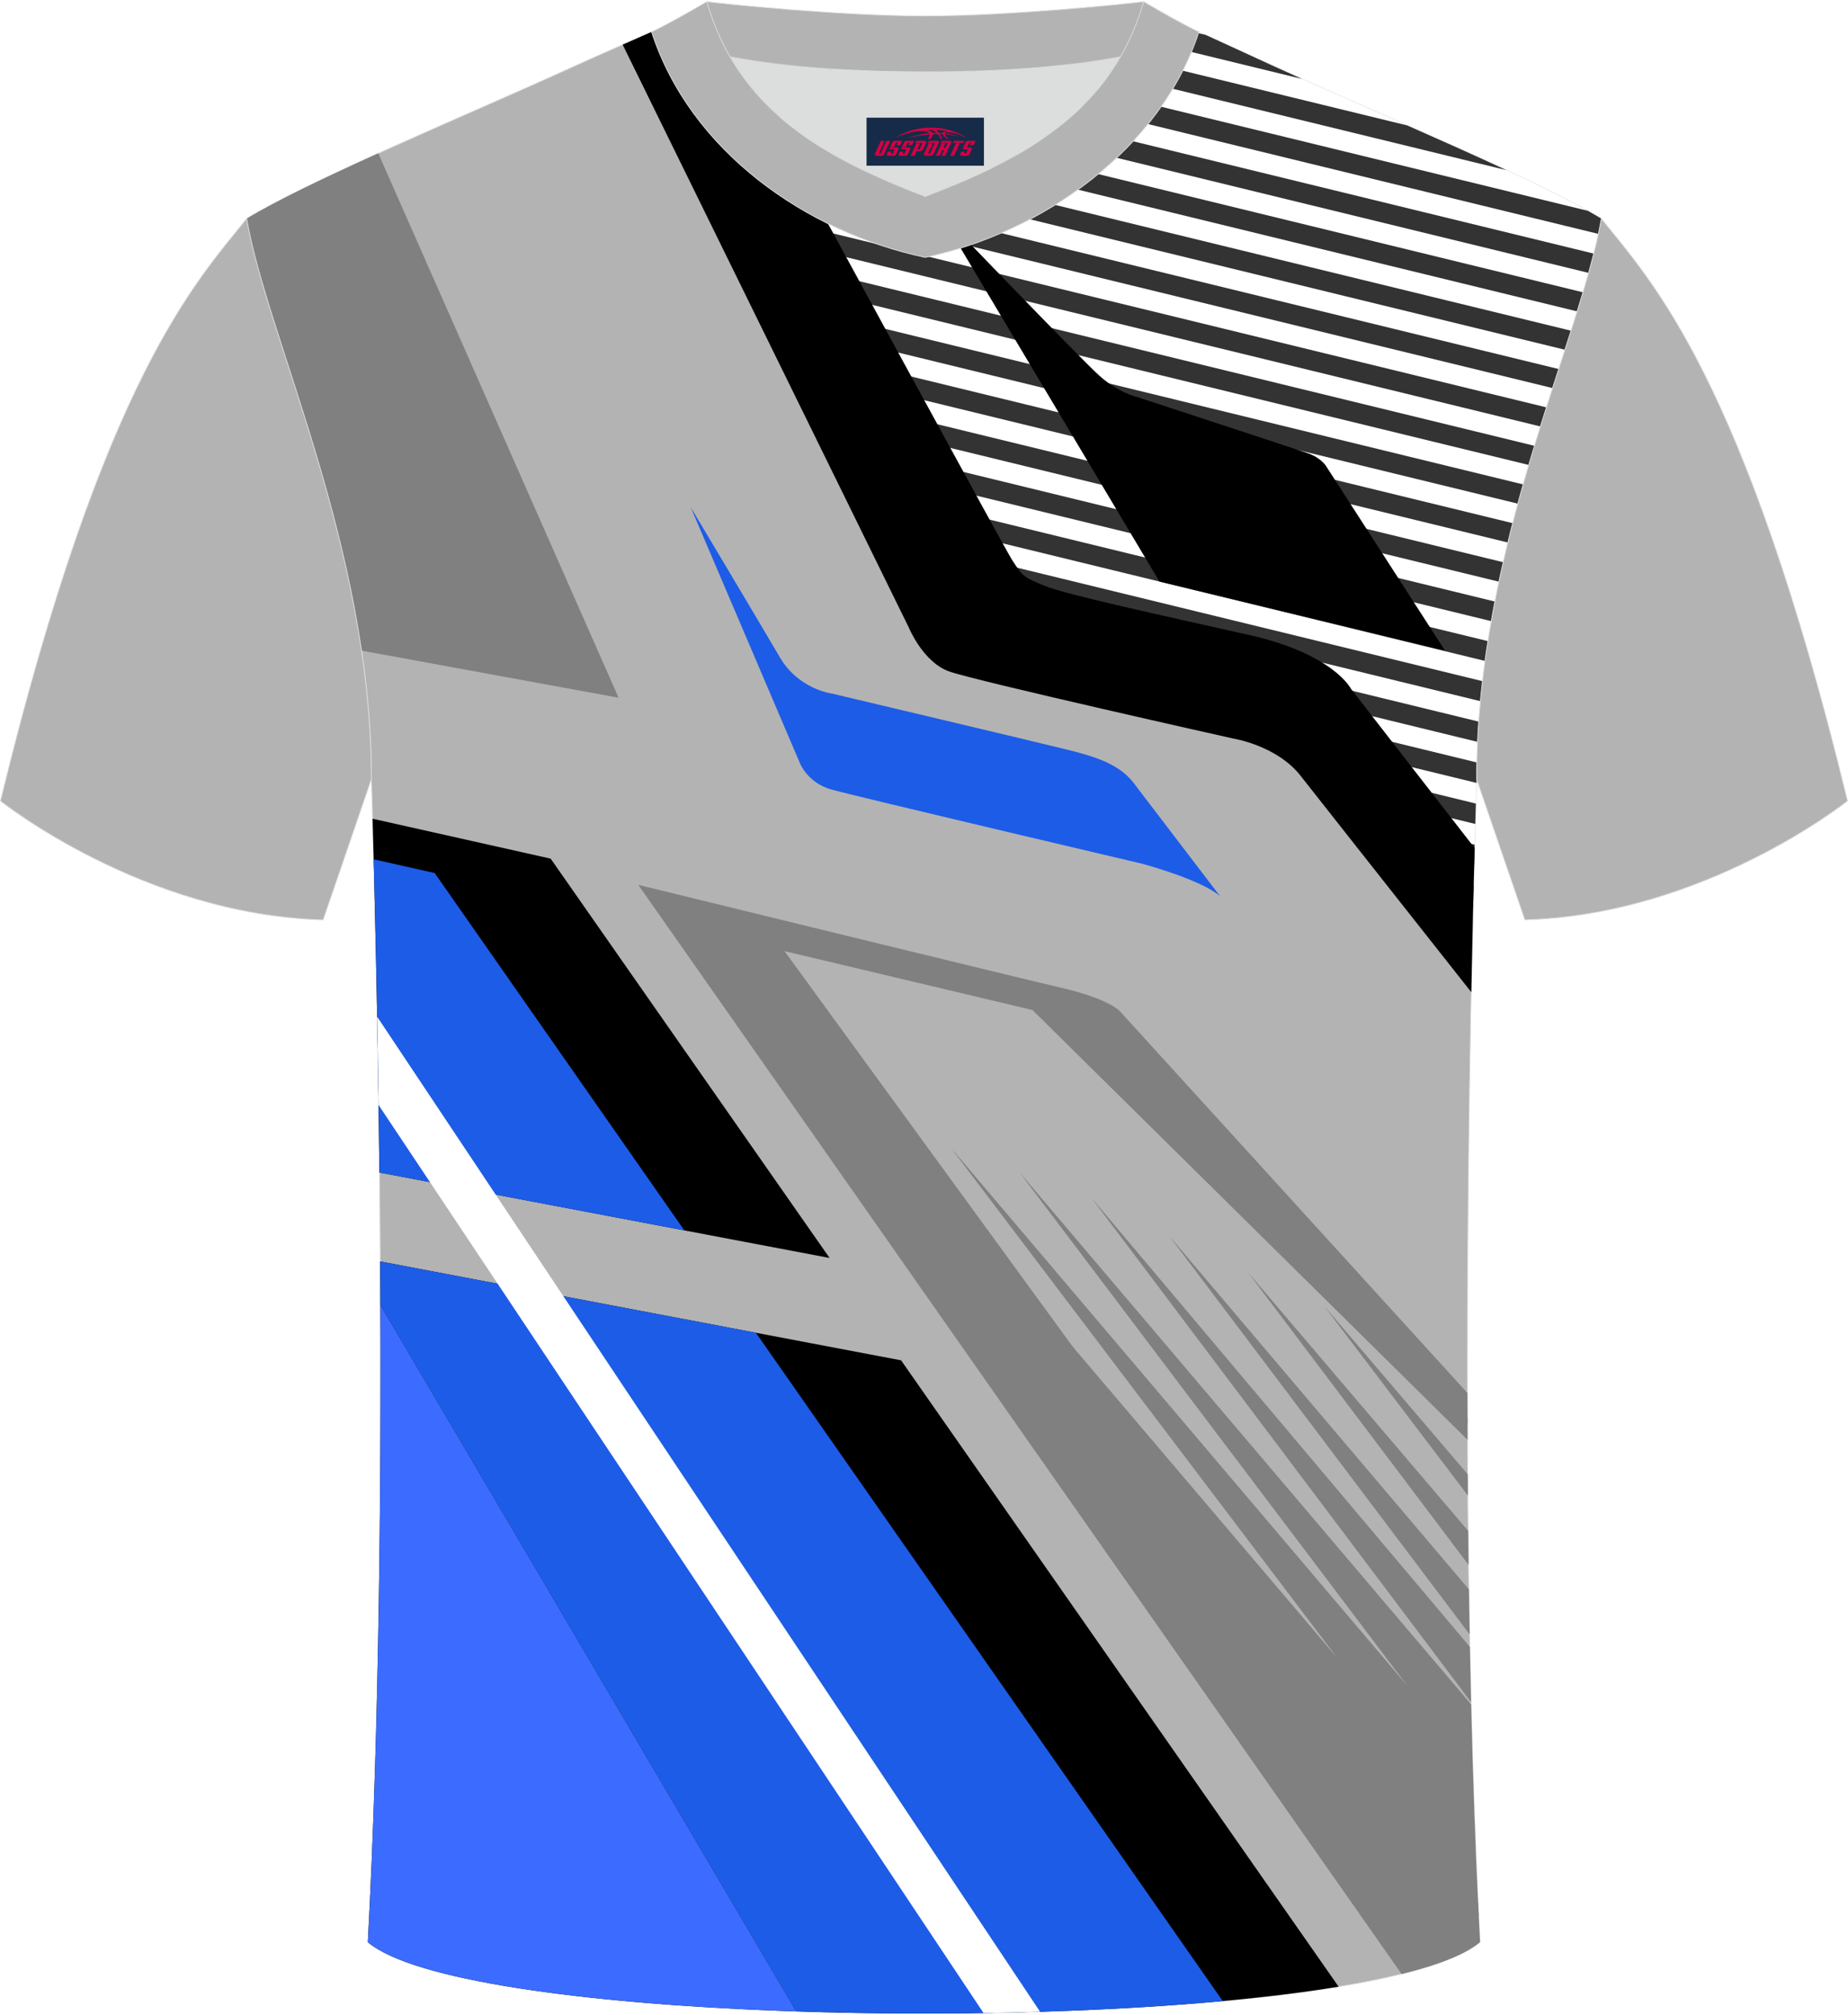
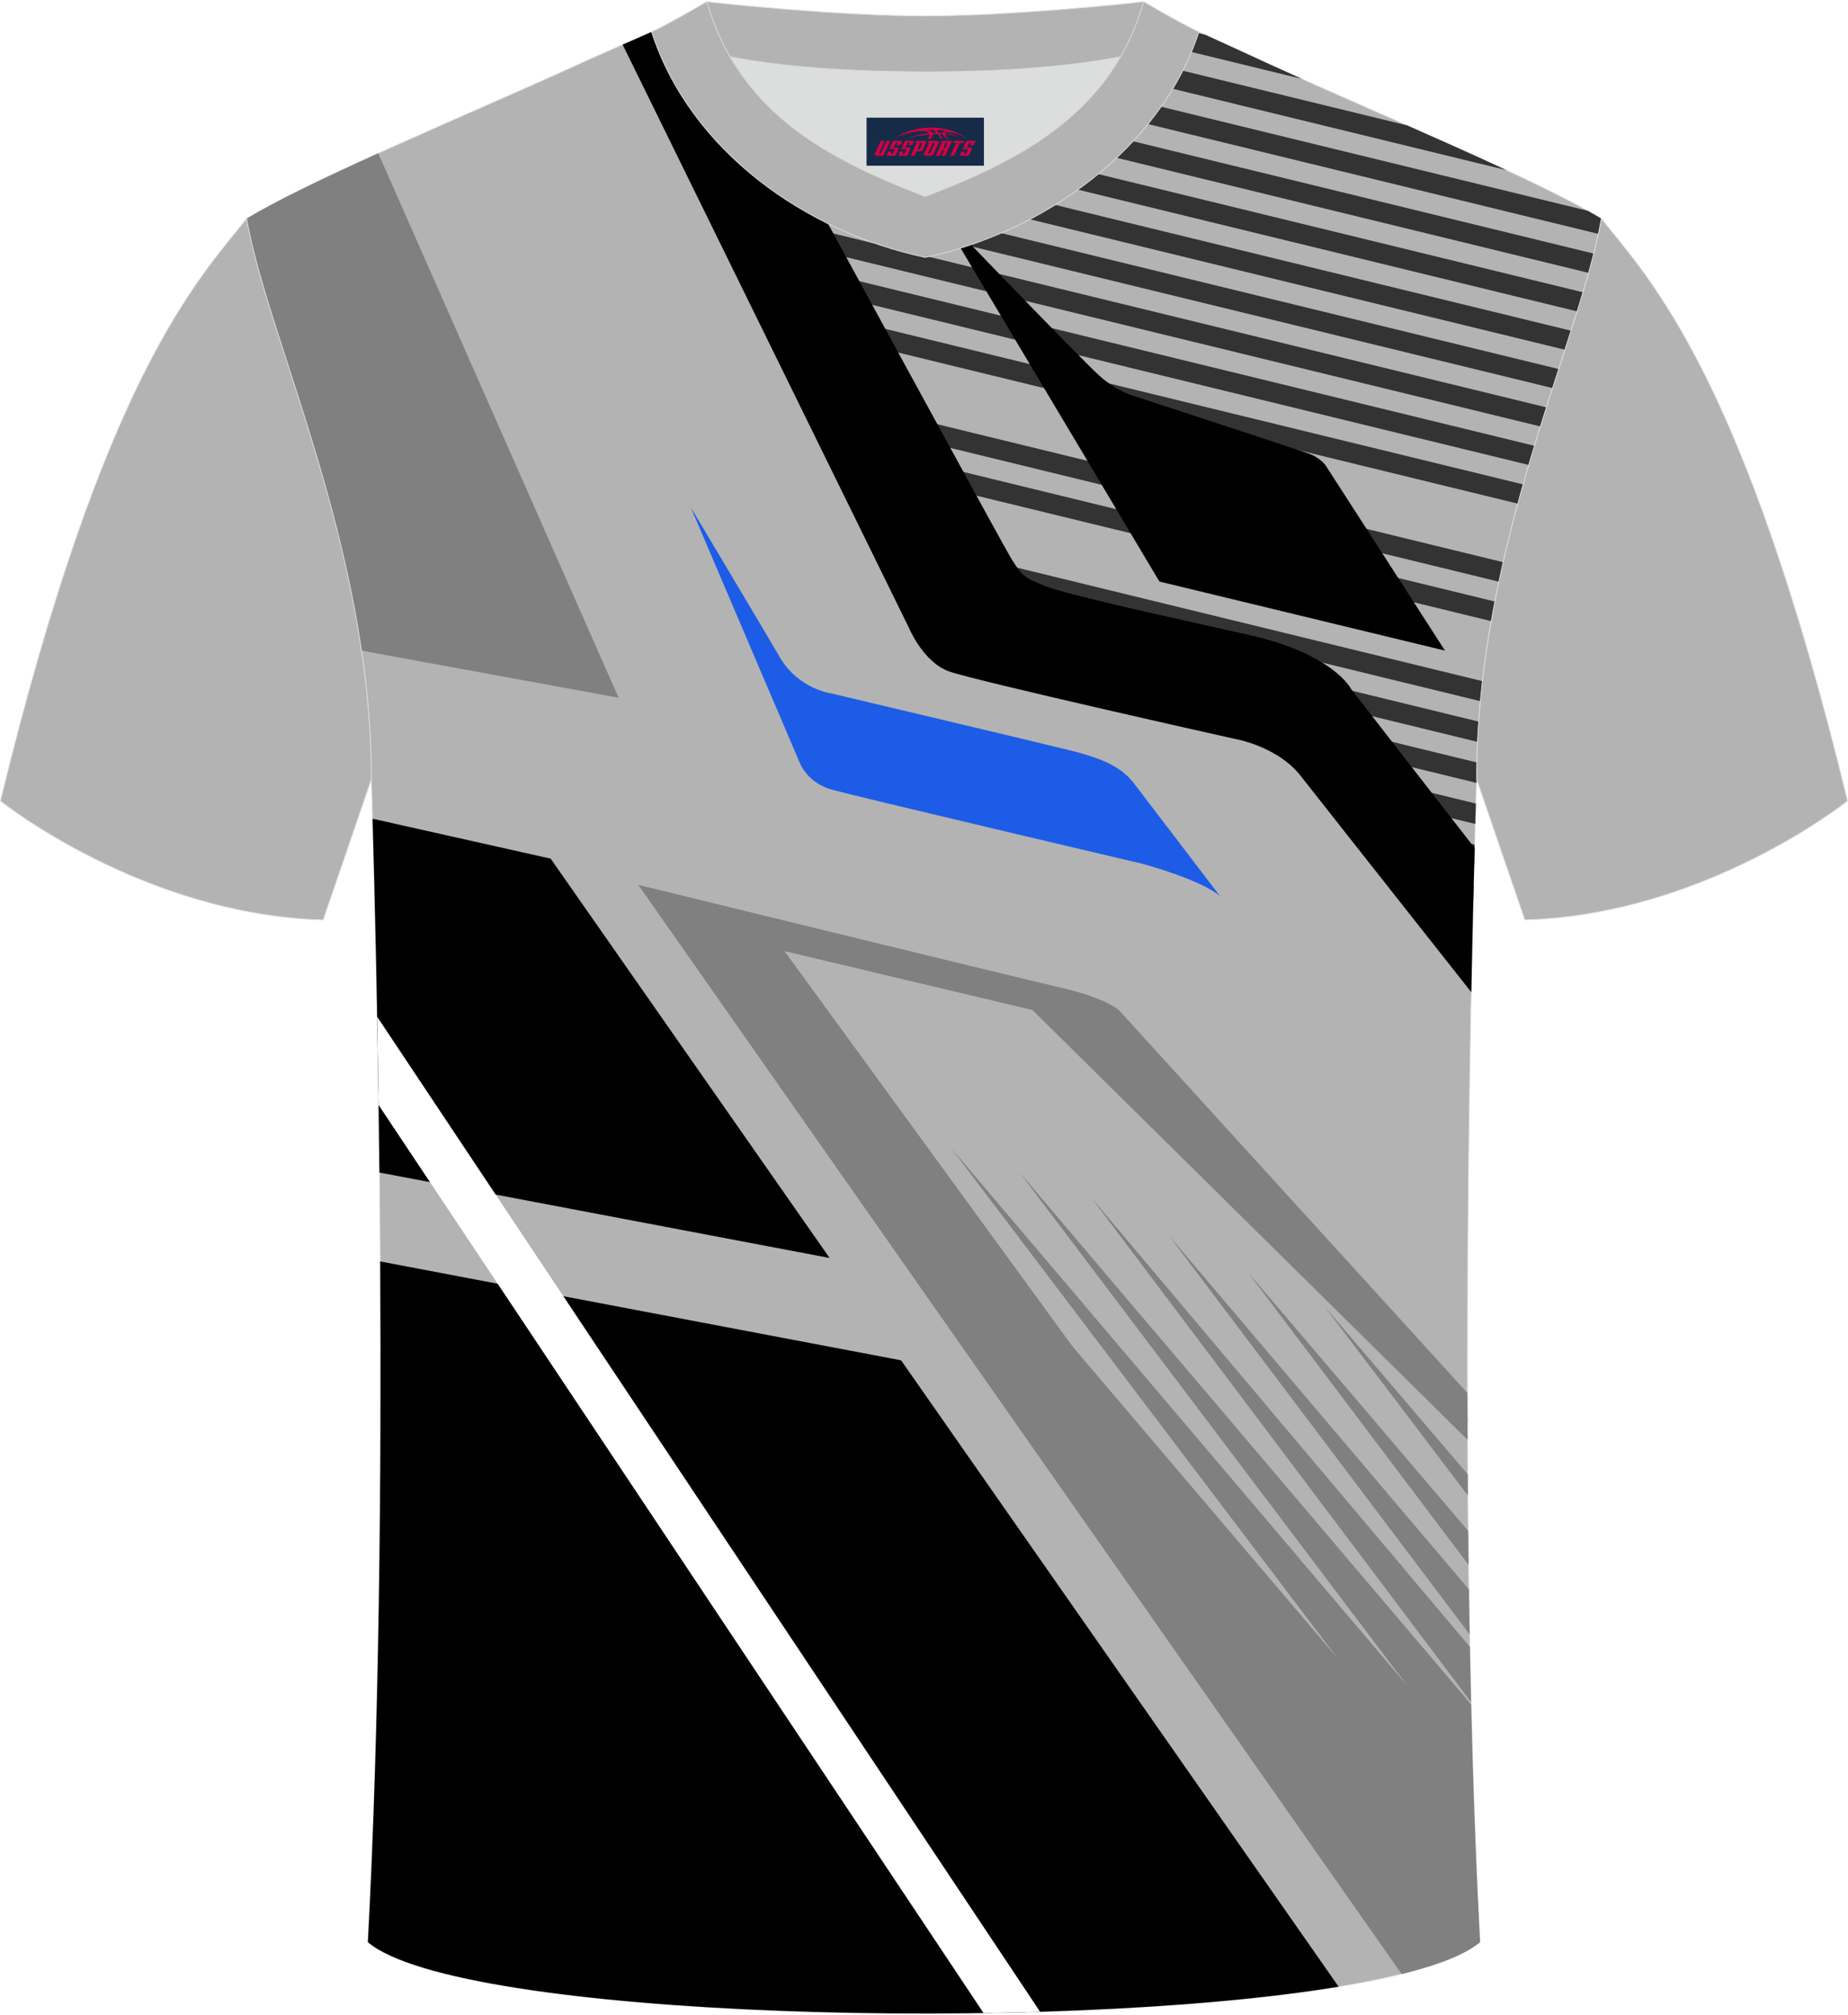
<svg xmlns="http://www.w3.org/2000/svg" version="1.1" id="图层_1" x="0px" y="0px" width="378px" height="412px" viewBox="0 0 377.85 411.41" enable-background="new 0 0 377.85 411.41" xml:space="preserve">
  <g>
    <path fill-rule="evenodd" clip-rule="evenodd" fill="#B3B3B3" stroke="#DCDDDD" stroke-width="0.162" stroke-miterlimit="22.926" d="   M75.23,396.75c5.36-101,0.7-237.68,0.7-237.68c0-47.62-21.24-89.93-25.5-114.6c13.63-8.23,45.28-21.25,67.14-31.23   c5.55-2.52,11.68-5.18,15.66-6.93c17.52-0.32,25.34,1.25,55.54,1.25h0.31c30.2,0,38.53-1.57,56.04-1.25   c3.98,1.76,9.6,4.41,15.15,6.93c21.87,9.98,53.51,23,67.14,31.23c-4.27,24.67-25.5,66.98-25.5,114.6c0,0-4.66,136.67,0.7,237.68   C279.55,416.19,98.3,416.19,75.23,396.75z" />
-     <path fill-rule="evenodd" clip-rule="evenodd" fill="#FFFFFF" d="M135.92,6.28l65.89,120.69l64.27,15.43l35.01,46.79   c0.42-18.68,0.81-30.12,0.81-30.12c0-47.62,21.23-89.93,25.5-114.6c-13.63-8.23-45.27-21.25-67.14-31.23   c-5.55-2.52-11.17-5.17-15.15-6.93c-17.51-0.32-25.84,1.25-56.04,1.25h-0.31C160.16,7.56,151.63,6.15,135.92,6.28z" />
    <g>
      <path fill-rule="evenodd" clip-rule="evenodd" fill="#333333" d="M243.92,6.29l2.55,0.62c3.85,1.73,8.85,4.08,13.8,6.33    c1.91,0.87,3.9,1.77,5.94,2.68l-38.4-9.36C233.03,6.35,237.96,6.21,243.92,6.29z" />
      <path fill-rule="evenodd" clip-rule="evenodd" fill="#333333" d="M212.88,7.18l74.83,18.24c7.02,3.1,13.98,6.2,20.29,9.14    L197.09,7.52C203.26,7.46,208.39,7.33,212.88,7.18z" />
      <path fill-rule="evenodd" clip-rule="evenodd" fill="#333333" d="M179.59,7.51l145.05,35.36c0.99,0.55,1.91,1.09,2.77,1.6    c-0.17,1.01-0.38,2.05-0.61,3.12L160.25,6.99C165.52,7.21,171.66,7.42,179.59,7.51z" />
      <path fill-rule="evenodd" clip-rule="evenodd" fill="#333333" d="M139.87,6.28l185.98,45.34c-0.32,1.28-0.68,2.59-1.05,3.94    L137.95,10.01l-2.04-3.73C137.29,6.27,138.6,6.27,139.87,6.28z" />
      <path fill-rule="evenodd" clip-rule="evenodd" fill="#333333" d="M140.63,14.91l183.02,44.62c-0.38,1.28-0.78,2.58-1.19,3.9    L143.27,19.75L140.63,14.91z" />
      <path fill-rule="evenodd" clip-rule="evenodd" fill="#333333" d="M145.95,24.66l175.26,42.72c-0.41,1.28-0.82,2.57-1.25,3.89    L148.6,29.5L145.95,24.66z" />
      <path fill-rule="evenodd" clip-rule="evenodd" fill="#333333" d="M151.28,34.41L318.7,75.22c-0.41,1.28-0.83,2.58-1.25,3.89    L153.92,39.25L151.28,34.41z" />
      <path fill-rule="evenodd" clip-rule="evenodd" fill="#333333" d="M156.6,44.15l159.58,38.9c-0.41,1.28-0.82,2.58-1.22,3.9    L159.24,48.99L156.6,44.15z" />
      <path fill-rule="evenodd" clip-rule="evenodd" fill="#333333" d="M161.92,53.9l151.82,37.01c-0.39,1.29-0.78,2.59-1.17,3.91    L164.56,58.74L161.92,53.9z" />
      <path fill-rule="evenodd" clip-rule="evenodd" fill="#333333" d="M167.24,63.65L311.42,98.8c-0.37,1.3-0.73,2.61-1.09,3.93    L169.88,68.49L167.24,63.65z" />
-       <path fill-rule="evenodd" clip-rule="evenodd" fill="#333333" d="M172.56,73.39l136.72,33.33c-0.34,1.31-0.67,2.63-0.99,3.95    L175.2,78.23L172.56,73.39z" />
      <path fill-rule="evenodd" clip-rule="evenodd" fill="#333333" d="M177.88,83.14l129.46,31.56c-0.3,1.32-0.59,2.65-0.88,3.98    l-125.94-30.7L177.88,83.14z" />
      <path fill-rule="evenodd" clip-rule="evenodd" fill="#333333" d="M183.21,92.89l122.44,29.85c-0.26,1.33-0.51,2.67-0.74,4.01    L185.85,97.73L183.21,92.89z" />
-       <path fill-rule="evenodd" clip-rule="evenodd" fill="#333333" d="M188.53,102.63l115.69,28.2c-0.21,1.34-0.41,2.69-0.59,4.05    l-112.45-27.41L188.53,102.63z" />
      <path fill-rule="evenodd" clip-rule="evenodd" fill="#333333" d="M193.85,112.38l109.25,26.63c-0.16,1.36-0.3,2.72-0.43,4.09    l-106.18-25.89L193.85,112.38z" />
      <path fill-rule="evenodd" clip-rule="evenodd" fill="#333333" d="M199.17,122.13l103.16,25.15c-0.1,1.37-0.18,2.75-0.24,4.14    l-35.79-8.73l-0.22-0.29l-64.27-15.43h-0.01L199.17,122.13z" />
      <path fill-rule="evenodd" clip-rule="evenodd" fill="#333333" d="M270.19,147.89l31.76,7.74c-0.02,1.14-0.04,2.29-0.04,3.44    l-0.02,0.74l-27.85-6.79L270.19,147.89z" />
      <path fill-rule="evenodd" clip-rule="evenodd" fill="#333333" d="M277.93,158.22l23.83,5.81c-0.04,1.19-0.08,2.58-0.12,4.17    l-19.86-4.84L277.93,158.22z" />
      <polygon fill-rule="evenodd" clip-rule="evenodd" fill="#333333" points="285.66,168.56 301.51,172.42 301.4,176.59 289.5,173.69       " />
      <polygon fill-rule="evenodd" clip-rule="evenodd" fill="#333333" points="293.39,178.89 301.3,180.82 301.19,184.99     297.23,184.02   " />
    </g>
    <path fill-rule="evenodd" clip-rule="evenodd" d="M76.18,167.13l36.41,8.16l57.03,81.62l-92.04-17.46   C77.23,206.46,76.55,179.82,76.18,167.13L76.18,167.13z M77.74,257.62l106.5,20.21l89.46,128.03   c-58.43,9.61-179.87,6.57-198.48-9.1C77.59,352.39,78.01,301.15,77.74,257.62z" />
-     <path fill-rule="evenodd" clip-rule="evenodd" fill="#1D5CE6" d="M76.41,175.43l12.47,2.8l51.05,73.05l-62.35-11.83   C77.3,212.48,76.79,189.76,76.41,175.43L76.41,175.43z M77.78,266.53c-0.01-3-0.03-5.97-0.04-8.91l76.81,14.57L250,408.79   c-26.04,2.39-57.8,3.09-87.21,2.11L77.78,266.53z" />
-     <path fill-rule="evenodd" clip-rule="evenodd" fill="#3C6CFF" d="M77.78,266.53l85.01,144.37c-41.33-1.38-78.01-6.1-87.56-14.15   C77.43,355.38,77.94,308.03,77.78,266.53z" />
    <path fill-rule="evenodd" clip-rule="evenodd" fill="#FFFFFF" d="M77.12,207.61c25.96,38.96,97.05,145.63,135.54,203.37   c-3.82,0.12-7.68,0.2-11.56,0.26c-34.3-51.46-92.87-139.34-123.69-185.59C77.32,219.3,77.23,213.26,77.12,207.61z" />
    <path fill-rule="evenodd" clip-rule="evenodd" fill="#808080" d="M73.92,132.77l52.56,9.63L77.34,31.12   c-10.93,4.95-20.76,9.63-26.91,13.35C53.89,64.49,68.52,96.12,73.92,132.77z" />
    <path fill-rule="evenodd" clip-rule="evenodd" d="M191.85,42.86l45.21,75.79l58.39,14.12l-24.37-37.8c0,0-1.04-1.64-3.69-2.55   c-2.65-0.92-34.87-11.48-34.87-11.48s-3.85-0.85-7.77-4.39C220.82,73.02,191.85,42.86,191.85,42.86z" />
    <path fill-rule="evenodd" clip-rule="evenodd" d="M127.31,8.91l58.54,119.21c0,0,2.87,6.97,8.17,8.89s58.17,13.74,58.17,13.74   s8.89,1.39,13.78,7.66c1.51,1.94,15.82,20.07,34.86,44.18c0.23-12,0.48-22.05,0.68-29.47c-14.46-18.58-25.3-32.56-25.3-32.56   s-3.53-7.13-21-11.03c-17.47-3.91-37.3-8.23-41.59-9.99c-4.29-1.77-4.48-1.86-6.72-5.36c-1.46-2.28-35.36-64.52-58.85-107.71   c-4.65-0.17-9.24-0.26-14.82-0.16C131.57,7.05,129.52,7.94,127.31,8.91z" />
    <path fill-rule="evenodd" clip-rule="evenodd" fill="#808080" d="M172.68,220.18l129.66,171.33c-0.69-13.98-1.19-28.58-1.55-43.35   L208.45,239.4l79.32,104.99l-93.32-109.97l79.01,104.29L172.68,220.18L172.68,220.18z M300.05,289.5v1.25l-8.27-11L300.05,289.5   L300.05,289.5z M300.1,301.13l0.03,4.34l-29.38-38.73L300.1,301.13L300.1,301.13z M300.19,312.7c0.02,2.31,0.05,4.62,0.08,6.94   l-45.1-59.79L300.19,312.7L300.19,312.7z M300.34,324.65c0.04,3.06,0.09,6.13,0.15,9.2l-61.46-81.49L300.34,324.65L300.34,324.65z    M300.54,336.41c0.07,3.77,0.15,7.53,0.24,11.28l-77.64-103.11L300.54,336.41z" />
    <path fill-rule="evenodd" clip-rule="evenodd" fill="#808080" d="M130.51,180.65l156.07,222.62c7.5-1.85,13.07-4.03,16.03-6.52   c-0.14-2.64-0.27-5.3-0.4-7.98L160.4,194.19l50.7,12.04l88.96,87.85c-0.01-3.21-0.02-6.41-0.03-9.58l-71.16-78.14   c0,0-2.33-2.46-11.85-4.67C207.5,199.49,130.51,180.65,130.51,180.65z" />
    <path fill-rule="evenodd" clip-rule="evenodd" fill="#1D5CE6" d="M141.24,103.49l22.28,52.2c0,0,1.5,4.05,6.4,5.45   s63.65,15.2,63.65,15.2s12.1,3.24,15.9,6.64c0,0-14.85-19.44-17.65-23.12s-7.3-5.25-12.95-6.68c-5.65-1.42-48.78-11.63-48.78-11.63   s-6.8-0.85-10.63-7.4C155.64,127.61,141.24,103.49,141.24,103.49z" />
    <path fill-rule="evenodd" clip-rule="evenodd" fill="#B3B3B3" stroke="#DCDDDD" stroke-width="0.162" stroke-miterlimit="22.926" d="   M327.42,44.47c10.2,12.75,29.25,32.3,50.34,119.02c0,0-29.08,23.29-65.98,24.31c0,0-7.14-20.75-9.86-28.74   C301.92,111.46,323.15,69.14,327.42,44.47z" />
    <path fill-rule="evenodd" clip-rule="evenodd" fill="#DCDDDD" d="M149.26,11.39c8.45,14.62,23.39,22.27,39.92,28.55   c16.55-6.29,31.48-13.92,39.92-28.56c-8.65,1.66-21.45,3.09-39.92,3.09C170.71,14.48,157.91,13.05,149.26,11.39z" />
    <path fill-rule="evenodd" clip-rule="evenodd" fill="#B3B3B3" stroke="#DCDDDD" stroke-width="0.162" stroke-miterlimit="22.926" d="   M189.18,3.05c-17.28,0-41.78-2.53-44.66-2.93c0,0-5.53,4.46-11.29,6.19c0,0,11.78,8.17,55.95,8.17s55.95-8.17,55.95-8.17   c-5.76-1.72-11.29-6.19-11.29-6.19C230.95,0.52,206.46,3.05,189.18,3.05z" />
    <path fill-rule="evenodd" clip-rule="evenodd" fill="#B3B3B3" stroke="#DCDDDD" stroke-width="0.162" stroke-miterlimit="22.926" d="   M189.18,52.4c23.96-5.08,48.15-22.11,55.95-46.09c-4.43-2.13-11.29-6.19-11.29-6.19c-6.4,22.33-24.3,32.08-44.66,39.82   c-20.33-7.73-38.27-17.52-44.66-39.82c0,0-6.86,4.05-11.29,6.19C141.14,30.66,164.83,47.24,189.18,52.4z" />
    <path fill-rule="evenodd" clip-rule="evenodd" fill="#B3B3B3" stroke="#DCDDDD" stroke-width="0.162" stroke-miterlimit="22.926" d="   M50.43,44.47C40.23,57.23,21.18,76.78,0.09,163.5c0,0,29.08,23.29,65.98,24.31c0,0,7.14-20.75,9.86-28.74   C75.93,111.46,54.7,69.14,50.43,44.47z" />
  </g>
  <g id="tag_logo">
    <rect y="23.84" fill="#162B48" width="24" height="9.818" x="177.18" />
    <g>
      <path fill="#D30044" d="M193.14,27.03l0.005-0.011c0.131-0.311,1.085-0.262,2.351,0.071c0.715,0.24,1.44,0.54,2.193,0.9    c-0.218-0.147-0.447-0.289-0.682-0.42l0.011,0.005l-0.011-0.005c-1.478-0.845-3.218-1.418-5.1-1.62    c-1.282-0.115-1.658-0.082-2.411-0.055c-2.449,0.142-4.68,0.905-6.458,2.095c1.26-0.638,2.722-1.075,4.195-1.336    c1.467-0.18,2.476-0.033,2.771,0.344c-1.691,0.175-3.469,0.633-4.555,1.075c1.156-0.338,2.967-0.665,4.647-0.813    c0.016,0.251-0.115,0.567-0.415,0.96h0.475c0.376-0.382,0.584-0.725,0.595-1.004c0.333-0.022,0.66-0.033,0.971-0.033    C191.97,27.47,192.18,27.82,192.38,28.21h0.262c-0.125-0.344-0.295-0.687-0.518-1.036c0.207,0,0.393,0.005,0.567,0.011    c0.104,0.267,0.496,0.66,1.058,1.025h0.245c-0.442-0.365-0.753-0.753-0.835-1.004c1.047,0.065,1.696,0.224,2.885,0.513    C194.96,27.29,194.22,27.12,193.14,27.03z M190.7,26.94c-0.164-0.295-0.655-0.485-1.402-0.551    c0.464-0.033,0.922-0.055,1.364-0.055c0.311,0.147,0.589,0.344,0.84,0.589C191.24,26.92,190.97,26.93,190.7,26.94z M192.68,26.99c-0.224-0.016-0.458-0.027-0.715-0.044c-0.147-0.202-0.311-0.398-0.502-0.6c0.082,0,0.164,0.005,0.24,0.011    c0.72,0.033,1.429,0.125,2.138,0.273C193.17,26.59,192.79,26.75,192.68,26.99z" />
      <path fill="#D30044" d="M180.1,28.57L178.93,31.12C178.75,31.49,179.02,31.63,179.5,31.63l0.873,0.005    c0.115,0,0.251-0.049,0.327-0.175l1.342-2.891H181.26L180.04,31.2H179.87c-0.147,0-0.185-0.033-0.147-0.125l1.156-2.504H180.1L180.1,28.57z M181.96,29.92h1.271c0.36,0,0.584,0.125,0.442,0.425L183.2,31.38C183.1,31.6,182.83,31.63,182.6,31.63H181.68c-0.267,0-0.442-0.136-0.349-0.333l0.235-0.513h0.742L182.13,31.16C182.11,31.21,182.15,31.22,182.21,31.22h0.18    c0.082,0,0.125-0.016,0.147-0.071l0.376-0.813c0.011-0.022,0.011-0.044-0.055-0.044H181.79L181.96,29.92L181.96,29.92z M182.78,29.85h-0.78l0.475-1.025c0.098-0.218,0.338-0.256,0.578-0.256H184.5L184.11,29.41L183.33,29.53l0.262-0.562H183.3c-0.082,0-0.12,0.016-0.147,0.071L182.78,29.85L182.78,29.85z M184.37,29.92L184.2,30.29h1.069c0.06,0,0.06,0.016,0.049,0.044    L184.94,31.15C184.92,31.2,184.88,31.22,184.8,31.22H184.62c-0.055,0-0.104-0.011-0.082-0.06l0.175-0.376H183.97L183.74,31.3C183.64,31.49,183.82,31.63,184.09,31.63h0.916c0.24,0,0.502-0.033,0.605-0.251l0.475-1.031c0.142-0.3-0.082-0.425-0.442-0.425H184.37L184.37,29.92z M185.18,29.85l0.371-0.818c0.022-0.055,0.06-0.071,0.147-0.071h0.295L185.73,29.52l0.791-0.115l0.387-0.845H185.46c-0.24,0-0.48,0.038-0.578,0.256L184.41,29.85L185.18,29.85L185.18,29.85z M187.58,30.31h0.278c0.087,0,0.153-0.022,0.202-0.115    l0.496-1.075c0.033-0.076-0.011-0.12-0.125-0.12H187.03l0.431-0.431h1.522c0.355,0,0.485,0.153,0.393,0.355l-0.676,1.445    c-0.06,0.125-0.175,0.333-0.644,0.327l-0.649-0.005L186.97,31.63H186.19l1.178-2.558h0.785L187.58,30.31L187.58,30.31z     M190.17,31.12c-0.022,0.049-0.06,0.076-0.142,0.076h-0.191c-0.082,0-0.109-0.027-0.082-0.076l0.944-2.051h-0.785l-0.987,2.138    c-0.125,0.273,0.115,0.415,0.453,0.415h0.72c0.327,0,0.649-0.071,0.769-0.322l1.085-2.384c0.093-0.202-0.06-0.355-0.415-0.355    h-1.533l-0.431,0.431h1.38c0.115,0,0.164,0.033,0.131,0.104L190.17,31.12L190.17,31.12z M192.89,29.99h0.278    c0.087,0,0.158-0.022,0.202-0.115l0.344-0.753c0.033-0.076-0.011-0.12-0.125-0.12h-1.402l0.425-0.431h1.527    c0.355,0,0.485,0.153,0.393,0.355l-0.529,1.124c-0.044,0.093-0.147,0.18-0.393,0.18c0.224,0.011,0.256,0.158,0.175,0.327    l-0.496,1.075h-0.785l0.54-1.167c0.022-0.055-0.005-0.087-0.104-0.087h-0.235L192.12,31.63h-0.785l1.178-2.558h0.785L192.89,29.99L192.89,29.99z M195.46,29.08L194.28,31.63h0.785l1.184-2.558H195.46L195.46,29.08z M196.97,29.01l0.202-0.431h-2.1l-0.295,0.431    H196.97L196.97,29.01z M196.95,29.92h1.271c0.36,0,0.584,0.125,0.442,0.425l-0.475,1.031c-0.104,0.218-0.371,0.251-0.605,0.251    h-0.916c-0.267,0-0.442-0.136-0.349-0.333l0.235-0.513h0.742L197.12,31.16c-0.022,0.049,0.022,0.06,0.082,0.06h0.18    c0.082,0,0.125-0.016,0.147-0.071l0.376-0.813c0.011-0.022,0.011-0.044-0.049-0.044h-1.069L196.95,29.92L196.95,29.92z     M197.76,29.85H196.98l0.475-1.025c0.098-0.218,0.338-0.256,0.578-0.256h1.451l-0.387,0.845l-0.791,0.115l0.262-0.562h-0.295    c-0.082,0-0.12,0.016-0.147,0.071L197.76,29.85z" />
    </g>
  </g>
</svg>